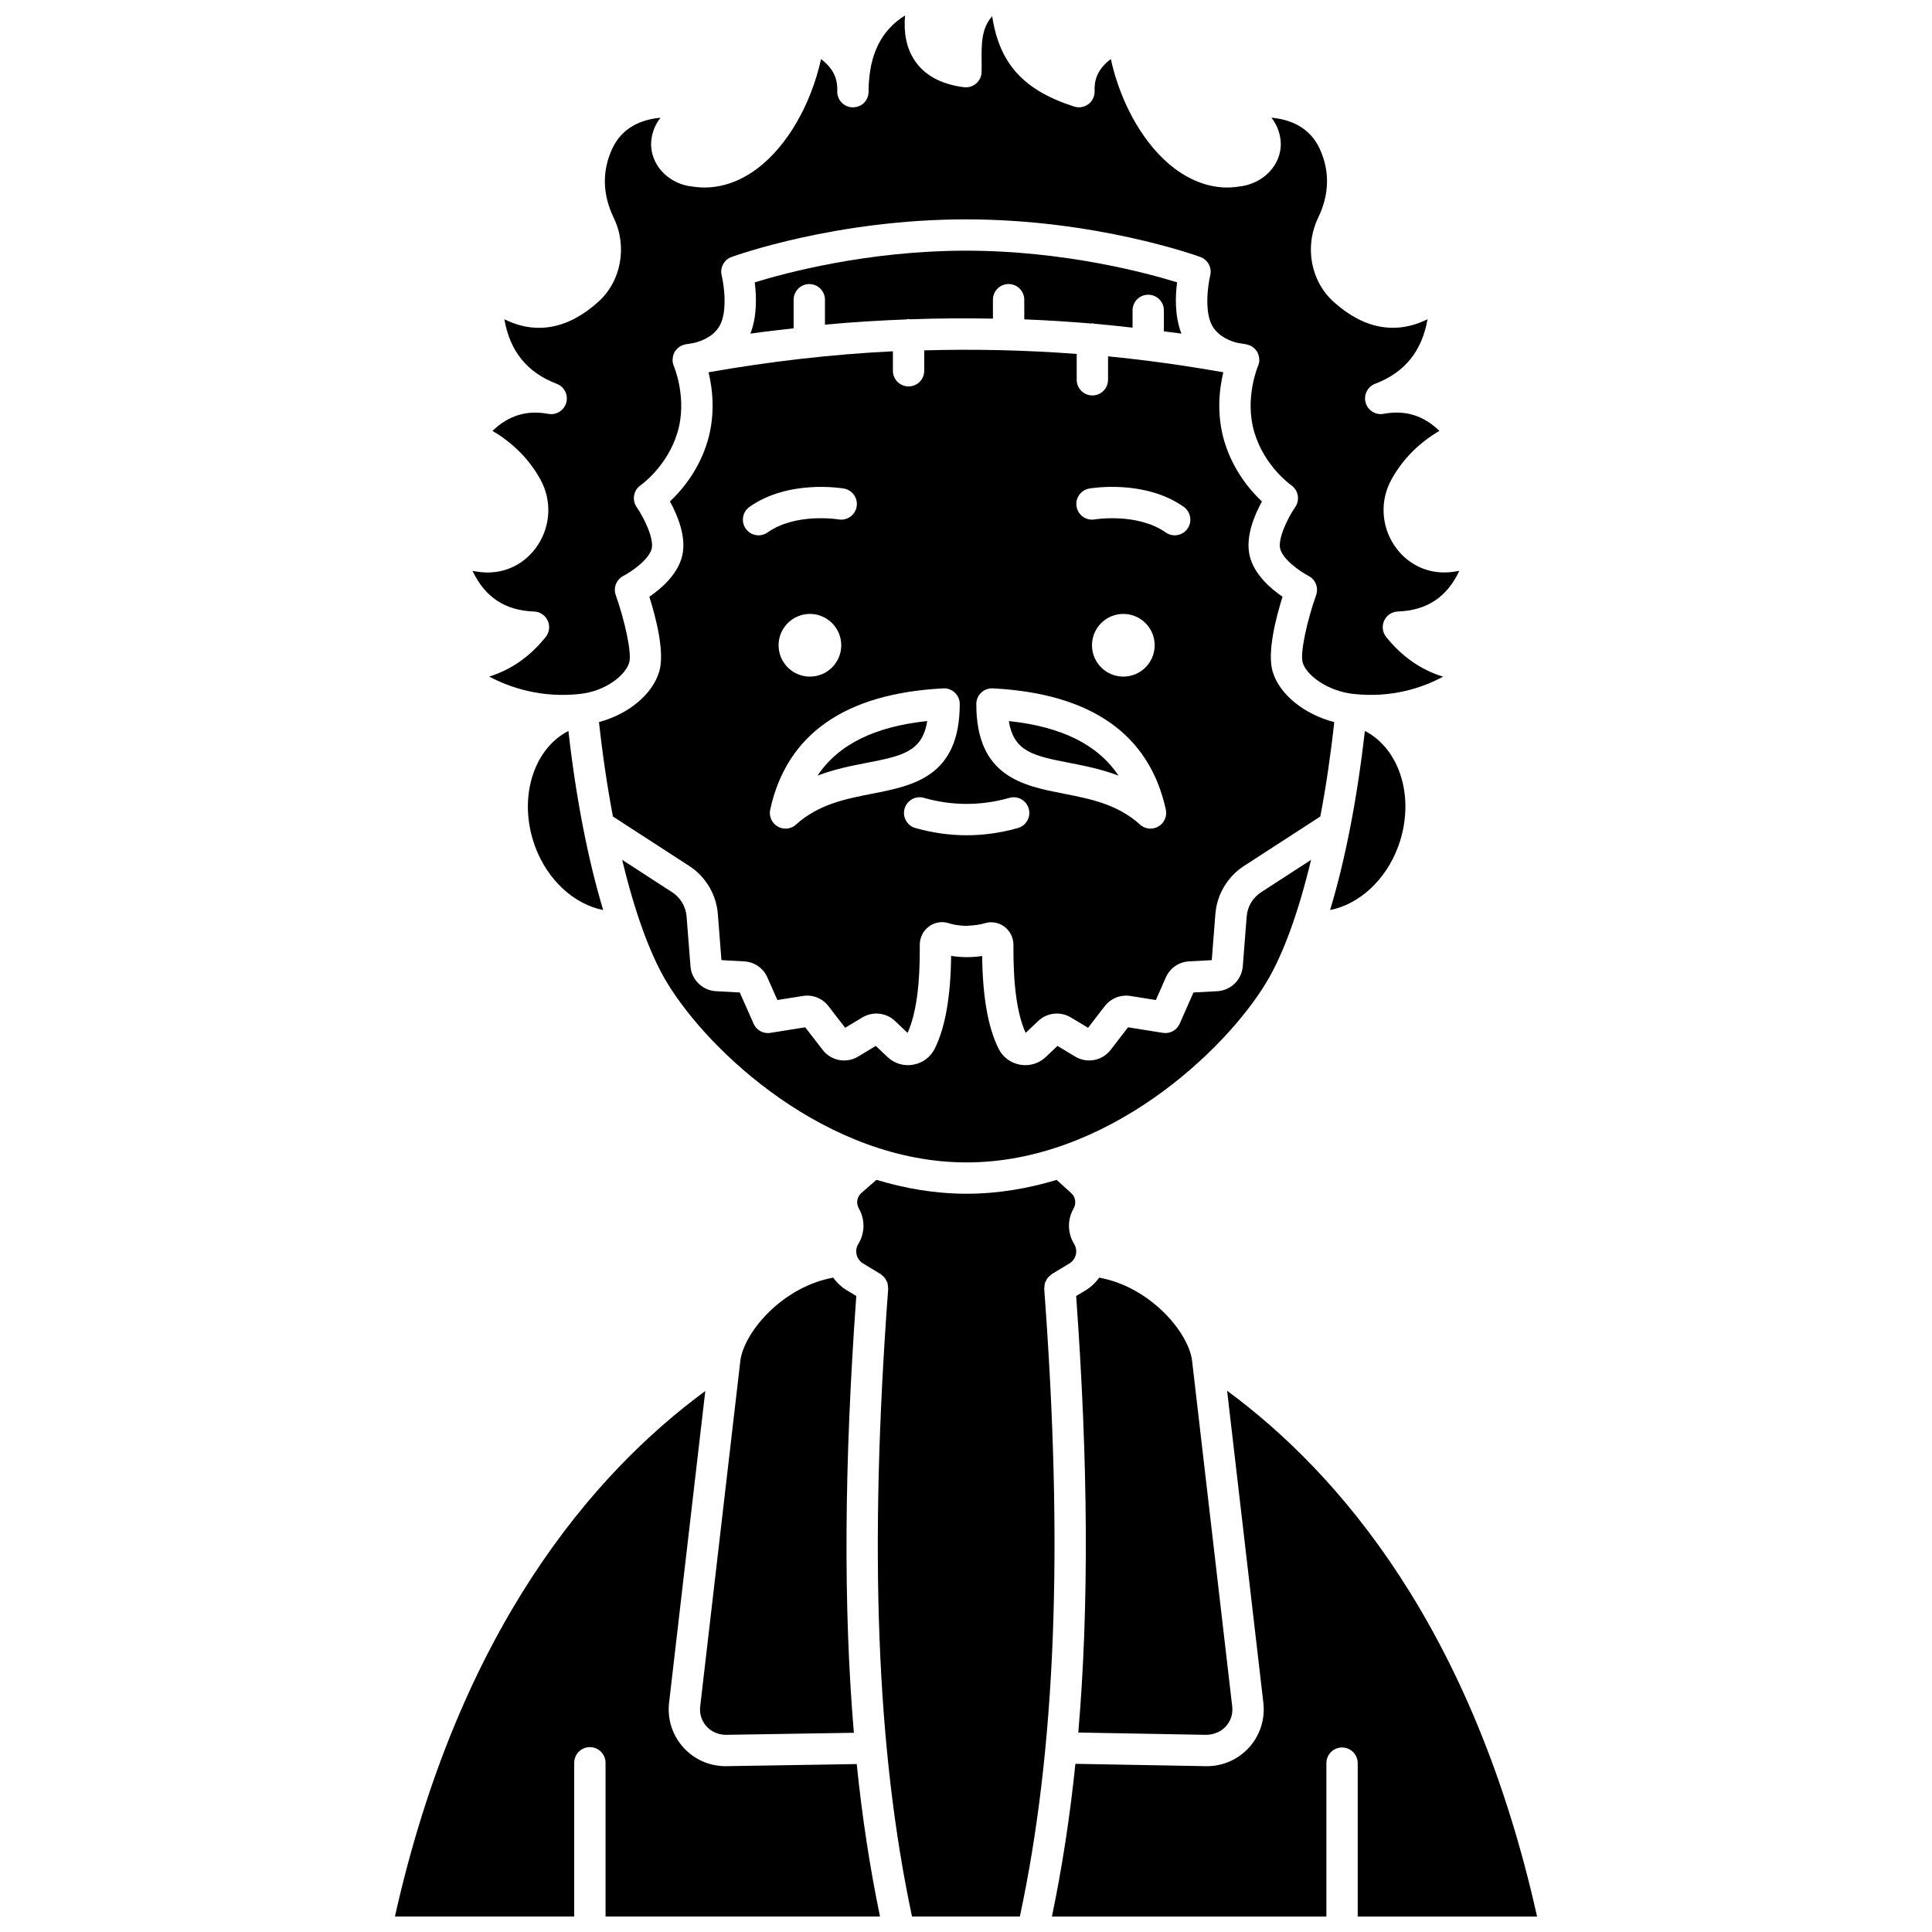
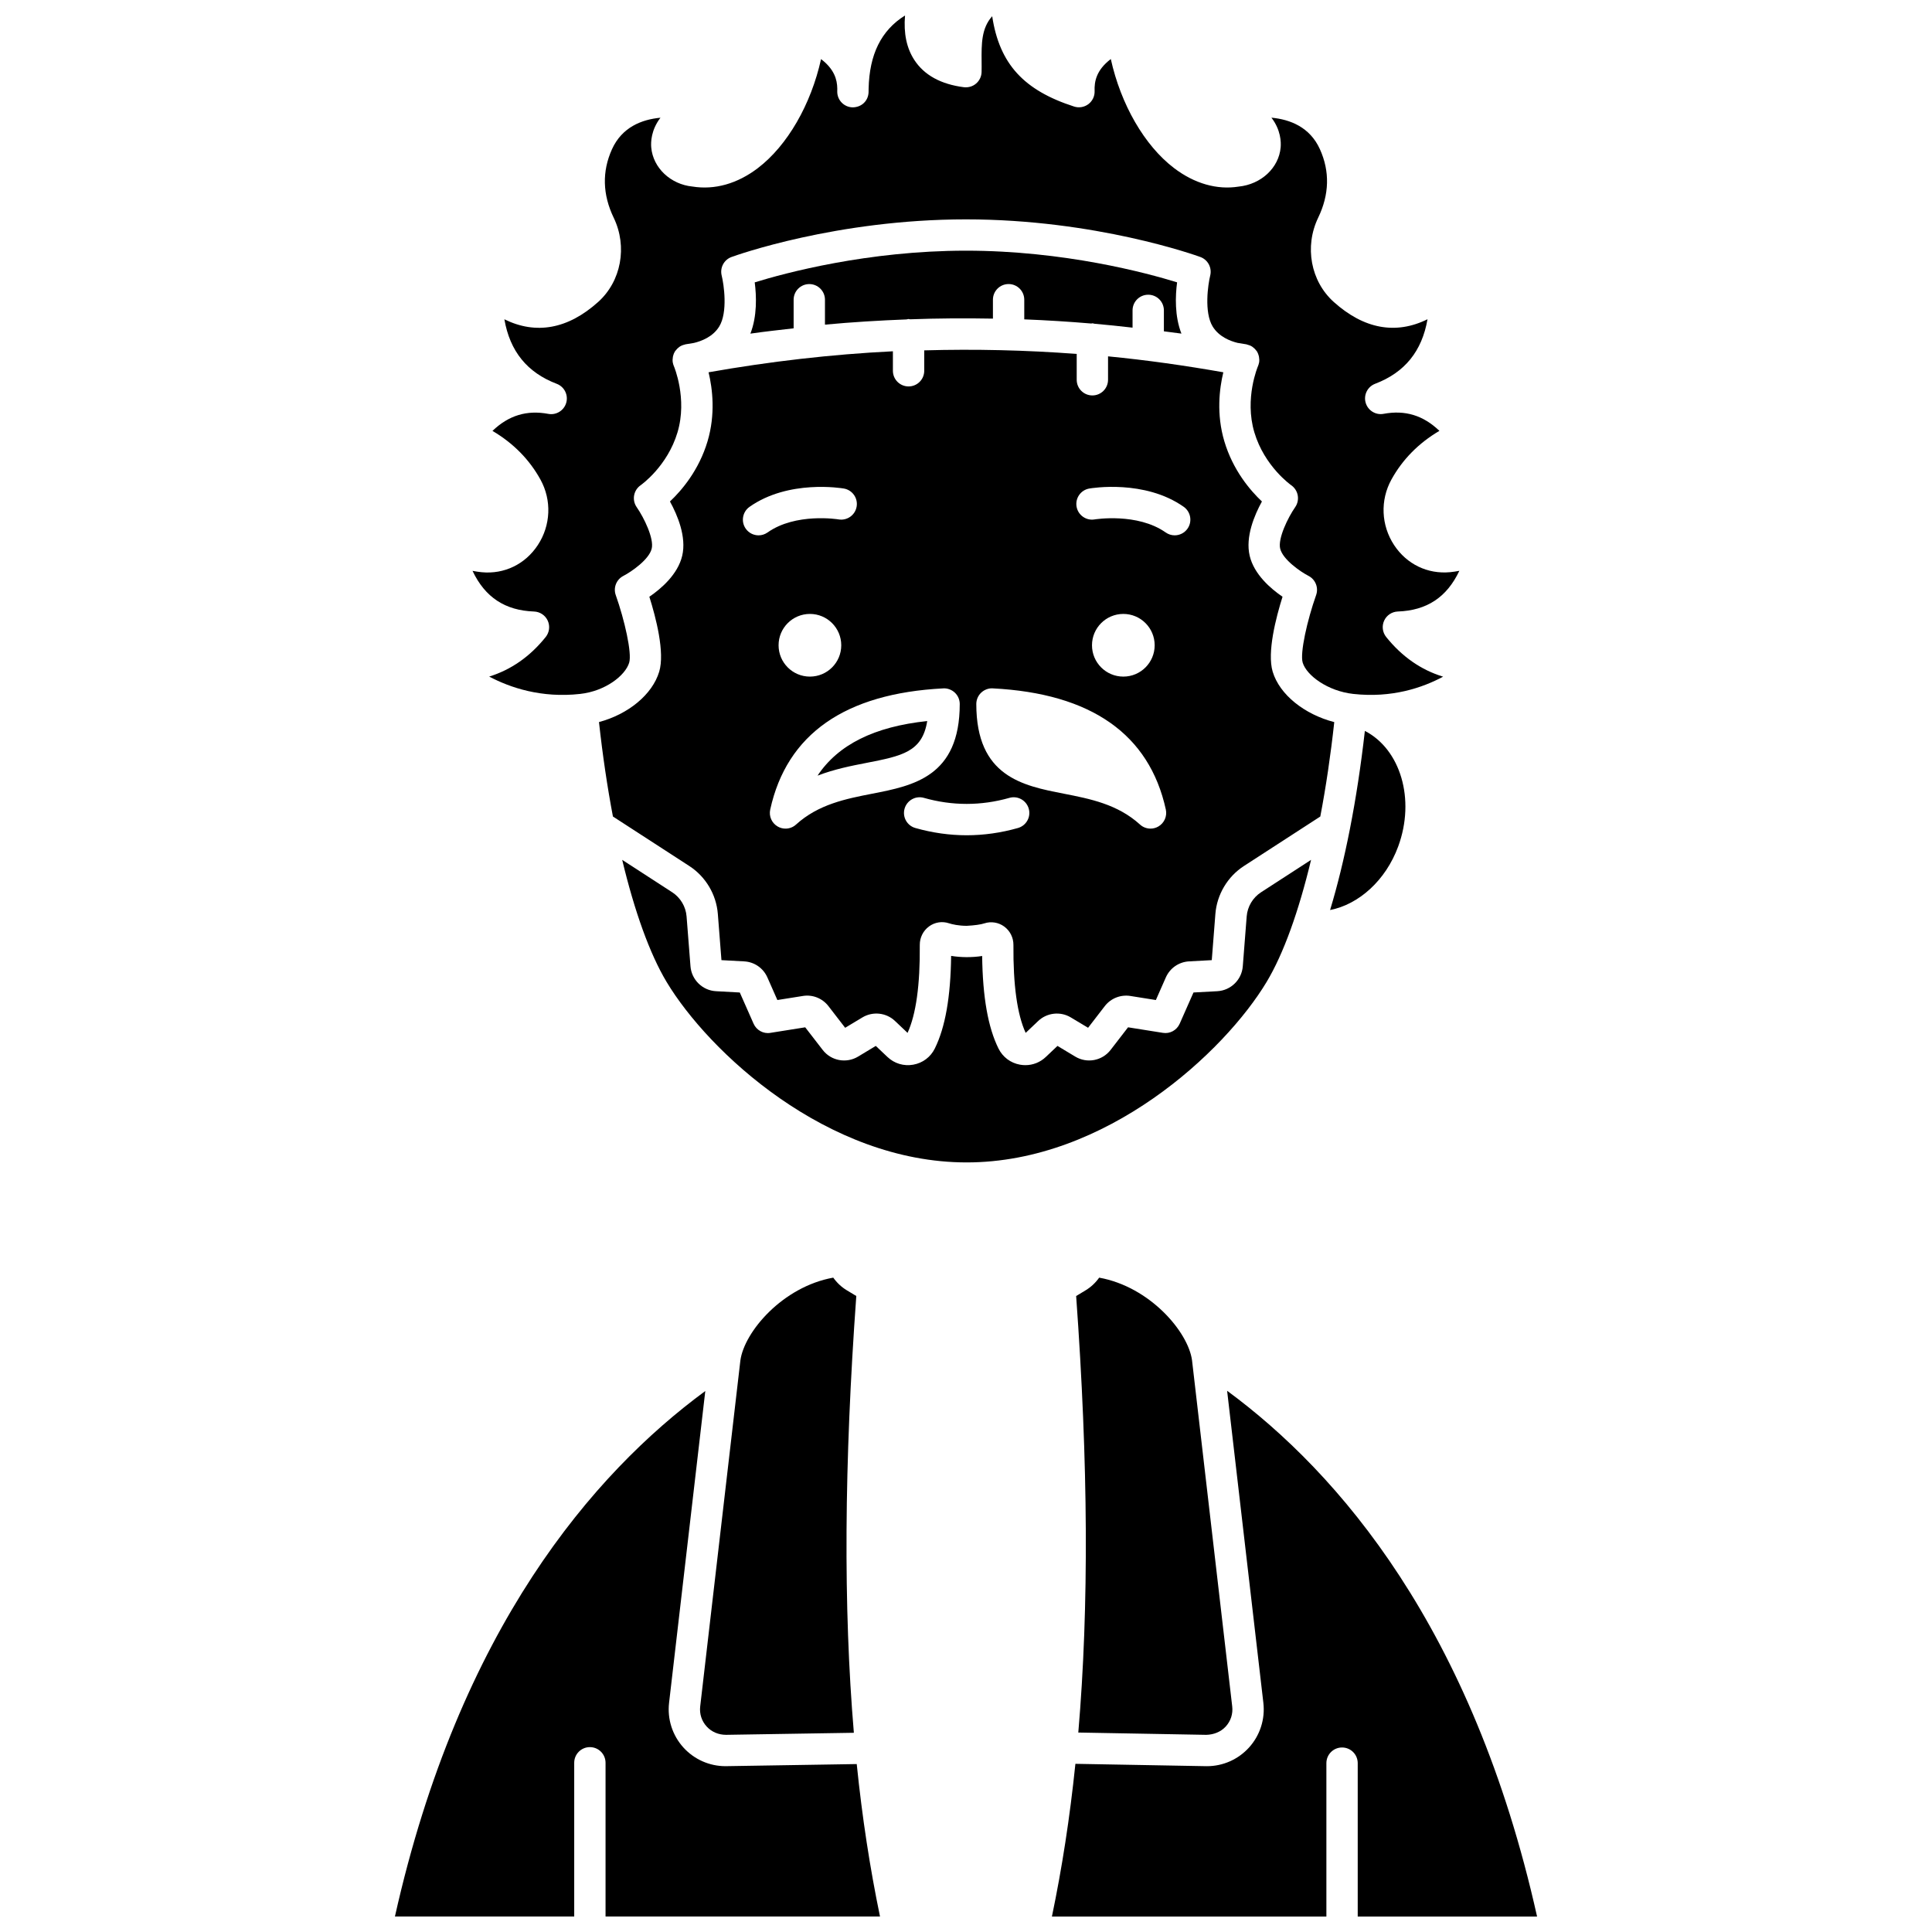
<svg xmlns="http://www.w3.org/2000/svg" width="800px" height="800px" version="1.1" viewBox="144 144 512 512">
  <defs>
    <clipPath id="d">
      <path d="m269 148.09h262v180.91h-262z" />
    </clipPath>
    <clipPath id="c">
-       <path d="m370 456h60v195.9h-60z" />
-     </clipPath>
+       </clipPath>
    <clipPath id="b">
      <path d="m248 512h130v139.9h-130z" />
    </clipPath>
    <clipPath id="a">
      <path d="m422 512h130v139.9h-130z" />
    </clipPath>
  </defs>
  <path d="m497.6 335.37c-7.918-2.055-14.488-7.269-16.324-13.359-1.539-5.109 0.891-14.418 2.609-19.867-3.113-2.125-7.547-5.914-8.707-10.859-1.18-5.004 1.258-10.773 3.246-14.387-3.082-2.902-7.672-8.246-9.965-15.961-2.133-7.18-1.316-13.91-0.266-18.277-10.164-1.789-20.344-3.234-30.551-4.223v6.207c0 2.297-1.859 4.152-4.152 4.152-2.293 0-4.152-1.855-4.152-4.152v-6.848c-13.461-1.012-26.934-1.328-40.406-0.945v5.406c0 2.297-1.859 4.152-4.152 4.152s-4.152-1.855-4.152-4.152v-5.164c-16.32 0.809-32.621 2.703-48.852 5.566 1.051 4.367 1.867 11.102-0.266 18.277-2.293 7.707-6.883 13.059-9.965 15.961 1.988 3.613 4.426 9.383 3.246 14.387-1.164 4.945-5.594 8.738-8.707 10.859 1.723 5.453 4.152 14.762 2.609 19.867-1.836 6.094-8.246 11.289-15.957 13.344 0.961 8.785 2.207 17.188 3.695 25.027l20.242 13.121c4.332 2.805 7.16 7.555 7.562 12.703l0.957 12.242 6.012 0.328c2.707 0.141 5.066 1.773 6.164 4.254l2.644 5.988 6.746-1.074c2.57-0.43 5.191 0.609 6.793 2.695l4.426 5.734 4.59-2.758c2.758-1.645 6.297-1.258 8.613 0.949l3.332 3.16c2.246-4.879 3.336-12.719 3.242-23.32-0.016-1.926 0.898-3.754 2.441-4.887 1.508-1.113 3.469-1.438 5.242-0.852 0.949 0.305 2.559 0.676 4.754 0.688 2.125-0.113 3.742-0.344 4.691-0.656 1.754-0.578 3.723-0.266 5.234 0.836 1.559 1.133 2.477 2.965 2.457 4.902-0.086 10.59 1 18.422 3.242 23.289l3.336-3.164c2.316-2.191 5.859-2.59 8.605-0.945l4.598 2.758 4.426-5.738c1.602-2.078 4.215-3.106 6.797-2.691l6.742 1.074 2.644-5.992c1.094-2.481 3.457-4.106 6.164-4.254l6.008-0.324 0.957-12.242c0.402-5.148 3.231-9.902 7.566-12.707l20.238-13.113c1.496-7.84 2.742-16.242 3.699-25.016zm-152.57-49.5c-1.305 0-2.59-0.609-3.398-1.762-1.32-1.871-0.871-4.465 1-5.789 10.363-7.297 24.414-4.949 25.008-4.852 2.258 0.395 3.769 2.547 3.375 4.805-0.395 2.254-2.535 3.762-4.797 3.375-0.223-0.039-11.332-1.812-18.805 3.457-0.723 0.516-1.559 0.766-2.383 0.766zm21.91 29.133c0 4.59-3.719 8.305-8.305 8.305-4.59 0-8.305-3.719-8.305-8.305 0-4.59 3.719-8.305 8.305-8.305 4.586-0.004 8.305 3.719 8.305 8.305zm8.258 39.324c-7.027 1.375-14.293 2.797-20.242 8.188-0.781 0.715-1.781 1.078-2.789 1.078-0.715 0-1.434-0.184-2.078-0.562-1.562-0.906-2.363-2.715-1.977-4.481 4.379-19.984 19.809-30.785 45.863-32.121 1.094-0.074 2.246 0.352 3.074 1.137 0.828 0.781 1.293 1.867 1.293 3.012-0.008 19.23-12.301 21.633-23.145 23.75zm38.566 9.105c-4.496 1.277-9.07 1.922-13.59 1.922-4.516 0-9.086-0.645-13.59-1.922-2.207-0.621-3.488-2.918-2.863-5.125 0.629-2.207 2.93-3.496 5.125-2.863 7.531 2.133 15.129 2.133 22.656 0 2.207-0.633 4.5 0.656 5.125 2.863 0.629 2.203-0.652 4.5-2.863 5.125zm37.215-0.402c-0.648 0.379-1.367 0.562-2.078 0.562-1.008 0-2.012-0.367-2.789-1.078-5.945-5.391-13.211-6.812-20.242-8.188-10.844-2.117-23.141-4.519-23.141-23.75 0-1.137 0.465-2.227 1.293-3.012s1.961-1.211 3.074-1.137c26.055 1.332 41.484 12.141 45.863 32.121 0.379 1.766-0.418 3.578-1.98 4.481zm-17.59-48.027c0-4.59 3.719-8.305 8.305-8.305 4.59 0 8.305 3.719 8.305 8.305 0 4.59-3.719 8.305-8.305 8.305-4.586 0-8.305-3.715-8.305-8.305zm25.312-30.895c-0.809 1.145-2.094 1.762-3.398 1.762-0.828 0-1.66-0.25-2.387-0.762-7.512-5.285-18.719-3.473-18.828-3.457-2.234 0.387-4.402-1.129-4.789-3.391-0.387-2.254 1.121-4.402 3.375-4.793 0.594-0.102 14.672-2.453 25.031 4.852 1.863 1.324 2.316 3.914 0.996 5.789z" />
-   <path d="m411.35 335.09c1.305 8.199 6.684 9.25 16.113 11.09 3.965 0.777 8.457 1.652 12.949 3.375-5.469-8.219-15.082-12.988-29.062-14.465z" />
  <path d="m360.66 349.55c4.492-1.723 8.984-2.606 12.949-3.375 9.43-1.84 14.809-2.891 16.113-11.09-13.98 1.473-23.594 6.242-29.062 14.465z" />
  <g clip-path="url(#d)">
    <path d="m285.53 306.06c1.57 0.059 2.973 0.992 3.625 2.422 0.652 1.43 0.445 3.102-0.535 4.328-4.152 5.18-9.168 8.684-14.98 10.488 5.59 2.953 13.848 5.742 24.109 4.598 6.707-0.746 11.965-4.879 12.992-8.285 0.77-2.547-1.223-11.316-3.559-17.906-0.699-1.969 0.172-4.141 2.023-5.09 2.152-1.113 6.828-4.348 7.508-7.238 0.629-2.668-2.012-8.137-3.992-10.992-0.633-0.91-0.871-2.039-0.668-3.129 0.203-1.094 0.832-2.055 1.75-2.684 0.055-0.039 7.055-4.957 9.746-14.004 2.672-8.965-0.926-17.457-0.965-17.539-0.125-0.277-0.203-0.57-0.262-0.859-0.004-0.02-0.02-0.039-0.023-0.062v-0.02c-0.086-0.484-0.066-0.977 0.02-1.457 0.016-0.102 0.027-0.195 0.055-0.289 0.102-0.402 0.242-0.801 0.465-1.168 0.023-0.043 0.059-0.07 0.082-0.109 0.043-0.066 0.102-0.121 0.145-0.184 0.258-0.344 0.555-0.645 0.902-0.891 0.062-0.047 0.117-0.102 0.184-0.141 0.402-0.258 0.852-0.434 1.328-0.535 0.051-0.012 0.086-0.047 0.133-0.055 0.77-0.145 1.539-0.242 2.309-0.383 1.941-0.465 4.988-1.594 6.676-4.34 2.336-3.797 1.23-11.215 0.656-13.516-0.512-2.062 0.609-4.188 2.609-4.914 1.117-0.41 27.77-9.973 62.125-9.973s61.008 9.562 62.125 9.973c1.992 0.727 3.117 2.848 2.609 4.914-0.574 2.301-1.672 9.719 0.656 13.516 1.664 2.711 4.644 3.852 6.582 4.328 0.797 0.145 1.598 0.246 2.402 0.395 0.051 0.008 0.086 0.043 0.133 0.055 0.473 0.109 0.922 0.277 1.328 0.535 0.066 0.043 0.121 0.094 0.184 0.141 0.344 0.25 0.645 0.543 0.902 0.891 0.047 0.062 0.105 0.117 0.145 0.184 0.023 0.039 0.062 0.066 0.082 0.109 0.223 0.367 0.359 0.762 0.465 1.168 0.023 0.094 0.039 0.195 0.055 0.289 0.082 0.48 0.109 0.973 0.02 1.457v0.02c-0.004 0.027-0.023 0.055-0.035 0.082-0.059 0.281-0.137 0.57-0.258 0.84-0.027 0.07-3.641 8.531-0.965 17.539 2.691 9.047 9.691 13.965 9.766 14.016 0.906 0.629 1.531 1.598 1.73 2.684 0.199 1.082-0.039 2.211-0.664 3.113-1.98 2.856-4.617 8.332-3.992 10.992 0.68 2.891 5.356 6.129 7.516 7.242 1.844 0.949 2.707 3.129 2.016 5.082-2.34 6.598-4.328 15.371-3.559 17.91 1.027 3.398 6.641 7.539 13.367 8.285 10.246 1.141 18.359-1.625 23.848-4.566-5.859-1.789-10.91-5.309-15.094-10.52-0.98-1.227-1.188-2.898-0.535-4.328 0.652-1.43 2.055-2.363 3.625-2.422 7.668-0.277 12.973-3.746 16.305-10.785-0.812 0.16-1.625 0.281-2.422 0.359-5.992 0.574-11.527-2.106-14.871-7.18-3.449-5.242-3.723-11.895-0.707-17.367 2.938-5.324 7.203-9.652 12.719-12.906-4.312-4.121-9.094-5.566-14.801-4.508-2.094 0.402-4.172-0.895-4.754-2.965-0.582-2.066 0.516-4.238 2.519-5 7.82-2.977 12.406-8.605 13.879-17.102-8.371 4.137-16.832 2.613-24.84-4.574-6.125-5.492-7.824-14.676-4.133-22.34 2.965-6.156 3.117-12.266 0.457-18.148-2.652-5.863-7.902-7.891-12.848-8.355 2.504 3.25 2.566 6.484 2.445 7.871-0.473 5.434-5.168 9.805-11.164 10.398-5.676 0.902-11.66-0.781-17.082-4.906-7.871-5.984-14.117-16.918-16.766-28.902-3.875 2.953-4.387 5.996-4.293 8.484 0.051 1.355-0.566 2.648-1.645 3.465-1.082 0.816-2.492 1.055-3.777 0.645-13.289-4.281-19.797-11.242-21.719-23.941-2.879 3.203-2.844 7.367-2.805 11.984 0.008 0.973 0.016 1.914-0.008 2.809-0.027 1.176-0.555 2.281-1.445 3.043-0.887 0.773-2.051 1.105-3.227 0.98-6.106-0.781-10.527-3.203-13.141-7.211-2.055-3.152-2.875-7.055-2.473-11.809-6.336 3.973-9.445 10.297-9.652 19.414 0.004 0.309 0 0.621-0.012 0.941-0.086 2.262-1.82 3.981-4.234 4-2.262-0.051-4.074-1.902-4.066-4.168 0-0.277 0.004-0.562 0.008-0.836-0.039-2.348-0.781-5.106-4.301-7.785-2.648 11.98-8.898 22.918-16.766 28.902-5.418 4.125-11.414 5.82-17.316 4.871-5.758-0.562-10.449-4.934-10.922-10.367-0.121-1.387-0.055-4.613 2.445-7.871-4.945 0.461-10.195 2.492-12.848 8.355-2.66 5.887-2.508 11.992 0.457 18.152 3.691 7.656 1.988 16.844-4.137 22.336-8 7.18-16.465 8.703-24.836 4.574 1.473 8.496 6.059 14.125 13.879 17.102 2.008 0.766 3.102 2.934 2.519 5-0.582 2.074-2.66 3.363-4.754 2.965-5.695-1.062-10.492 0.387-14.801 4.508 5.519 3.258 9.785 7.582 12.719 12.906 3.016 5.469 2.746 12.125-0.707 17.367-3.344 5.078-8.895 7.758-14.875 7.18-0.801-0.078-1.605-0.199-2.422-0.359 3.332 7.031 8.641 10.496 16.305 10.777z" />
  </g>
  <path d="m463.69 603.75c1.91-0.051 3.812-0.742 5.148-2.207 1.332-1.465 1.941-3.356 1.711-5.32l-10.652-91.758c-1.031-7.519-11.18-19.461-24.605-21.875-0.941 1.332-2.148 2.481-3.586 3.352l-2.516 1.52c3.207 44.406 3.422 82.316 0.57 115.68z" />
  <path d="m491.45 371.87-13.262 8.594c-2.176 1.41-3.598 3.797-3.801 6.383l-1.035 13.242c-0.277 3.562-3.18 6.394-6.754 6.59l-6.312 0.34-3.656 8.273c-0.766 1.723-2.586 2.738-4.453 2.422l-9.23-1.469-4.633 6.004c-2.223 2.871-6.234 3.633-9.344 1.77l-4.727-2.84-3.086 2.922c-1.492 1.422-3.414 2.176-5.418 2.176-0.469 0-0.941-0.043-1.418-0.125-2.508-0.445-4.59-2.016-5.719-4.301-2.766-5.59-4.184-13.621-4.32-24.504-1.328 0.215-2.68 0.301-4.144 0.305-1.41-0.008-2.773-0.121-4.078-0.332-0.133 10.891-1.551 18.938-4.32 24.535-1.125 2.285-3.215 3.856-5.719 4.297-2.512 0.445-4.996-0.301-6.84-2.051l-3.086-2.922-4.711 2.84c-3.113 1.859-7.125 1.113-9.352-1.766l-4.641-6.004-9.227 1.469c-1.852 0.32-3.688-0.699-4.453-2.422l-3.656-8.273-6.316-0.344c-3.566-0.191-6.469-3.023-6.75-6.586l-1.039-13.242c-0.203-2.586-1.625-4.973-3.797-6.383l-13.262-8.598c3.269 13.656 7.301 24.91 11.773 32.363 11.094 18.488 42.484 47.82 79.5 47.82s68.402-29.332 79.5-47.82c4.481-7.453 8.516-18.711 11.785-32.363z" />
  <path d="m368.41 485.94c-1.441-0.871-2.641-2.019-3.59-3.352-13.43 2.414-23.578 14.359-24.613 21.957l-10.648 91.676c-0.227 1.969 0.383 3.859 1.711 5.32 1.332 1.461 3.168 2.199 5.137 2.207l33.875-0.543c-2.812-33.309-2.57-71.242 0.645-115.75z" />
  <path d="m514.54 368.31c4.598-12.504 0.59-25.762-8.836-30.613-1.043 9.207-2.379 17.934-3.973 26.043 0 0.004 0 0.008-0.004 0.016-1.523 7.754-3.281 14.938-5.238 21.41 7.633-1.496 14.742-7.856 18.051-16.855z" />
  <g clip-path="url(#c)">
-     <path d="m420.73 485.52c-0.016-0.203 0.059-0.383 0.074-0.582 0.02-0.305 0.023-0.594 0.113-0.883 0.074-0.258 0.207-0.48 0.332-0.719 0.121-0.238 0.223-0.473 0.391-0.684 0.188-0.238 0.422-0.41 0.656-0.602 0.152-0.125 0.258-0.289 0.43-0.395l4.684-2.832c0.855-0.52 1.461-1.34 1.695-2.316 0.234-0.977 0.074-1.984-0.449-2.836-1.773-2.883-1.824-6.496-0.133-9.43 0.777-1.344 0.488-3.07-0.684-4.09l-3.816-3.465c-7.606 2.285-15.586 3.668-23.852 3.668-8.285 0-16.281-1.387-23.902-3.684l-3.992 3.481c-1.172 1.023-1.461 2.746-0.68 4.09 1.691 2.938 1.637 6.547-0.137 9.43-0.523 0.852-0.684 1.859-0.449 2.836 0.238 0.973 0.84 1.797 1.699 2.316l4.68 2.832c0.18 0.109 0.281 0.273 0.441 0.402 0.227 0.188 0.461 0.355 0.645 0.59 0.172 0.215 0.273 0.457 0.398 0.699 0.121 0.234 0.25 0.449 0.324 0.703 0.086 0.289 0.09 0.59 0.113 0.898 0.012 0.195 0.086 0.371 0.07 0.57-5.137 69.094-3.117 122.08 6.312 166.38h28.582c9.516-44.508 11.578-97.496 6.453-166.38z" />
-   </g>
+     </g>
  <g clip-path="url(#b)">
    <path d="m336.56 612.05c-0.105 0-0.207 0.004-0.312 0.004-4.219 0-8.266-1.785-11.121-4.93-2.93-3.219-4.32-7.543-3.816-11.863l9.598-82.625c-29.629 21.777-65.164 62.914-82.25 139.26h47.512v-40.738c0-2.297 1.859-4.152 4.152-4.152s4.152 1.855 4.152 4.152v40.738h72.734c-2.641-12.73-4.711-26.125-6.168-40.402z" />
  </g>
  <path d="m354.32 231.01v-7.574c0-2.297 1.859-4.152 4.152-4.152 2.293 0 4.152 1.855 4.152 4.152v6.598c7.211-0.676 14.426-1.105 21.645-1.387 0.176-0.02 0.328-0.105 0.508-0.105 0.141 0 0.262 0.066 0.398 0.078 7.32-0.273 14.641-0.312 21.961-0.18v-5.012c0-2.297 1.859-4.152 4.152-4.152 2.293 0 4.152 1.855 4.152 4.152v5.207c5.926 0.227 11.844 0.605 17.762 1.102 0.094-0.008 0.18-0.059 0.277-0.059 0.203 0 0.383 0.086 0.578 0.117 3.363 0.285 6.723 0.66 10.082 1.035v-4.574c0-2.297 1.859-4.152 4.152-4.152s4.152 1.855 4.152 4.152v5.547c1.551 0.203 3.102 0.383 4.648 0.605-1.82-4.641-1.621-10.016-1.148-13.586-8.059-2.488-29.93-8.391-55.973-8.391-26.043 0.008-47.902 5.914-55.961 8.398 0.469 3.566 0.668 8.945-1.148 13.586 3.816-0.551 7.637-0.965 11.457-1.406z" />
-   <path d="m298.61 363.75c-1.594-8.109-2.938-16.84-3.973-26.043-9.426 4.856-13.43 18.105-8.836 30.609 3.309 8.992 10.426 15.355 18.051 16.852-1.957-6.469-3.711-13.652-5.238-21.406-0.004-0.004-0.004-0.008-0.004-0.012z" />
  <g clip-path="url(#a)">
    <path d="m551.34 651.9c-17.062-76.41-52.555-117.56-82.141-139.33l9.605 82.695c0.504 4.324-0.891 8.648-3.816 11.863-2.856 3.144-6.902 4.93-11.137 4.93-0.105 0-0.211-0.004-0.316-0.004l-34.543-0.621c-1.473 14.281-3.559 27.699-6.223 40.473h72.738v-40.652c0-2.297 1.859-4.152 4.152-4.152 2.293 0 4.152 1.855 4.152 4.152v40.652z" />
  </g>
</svg>